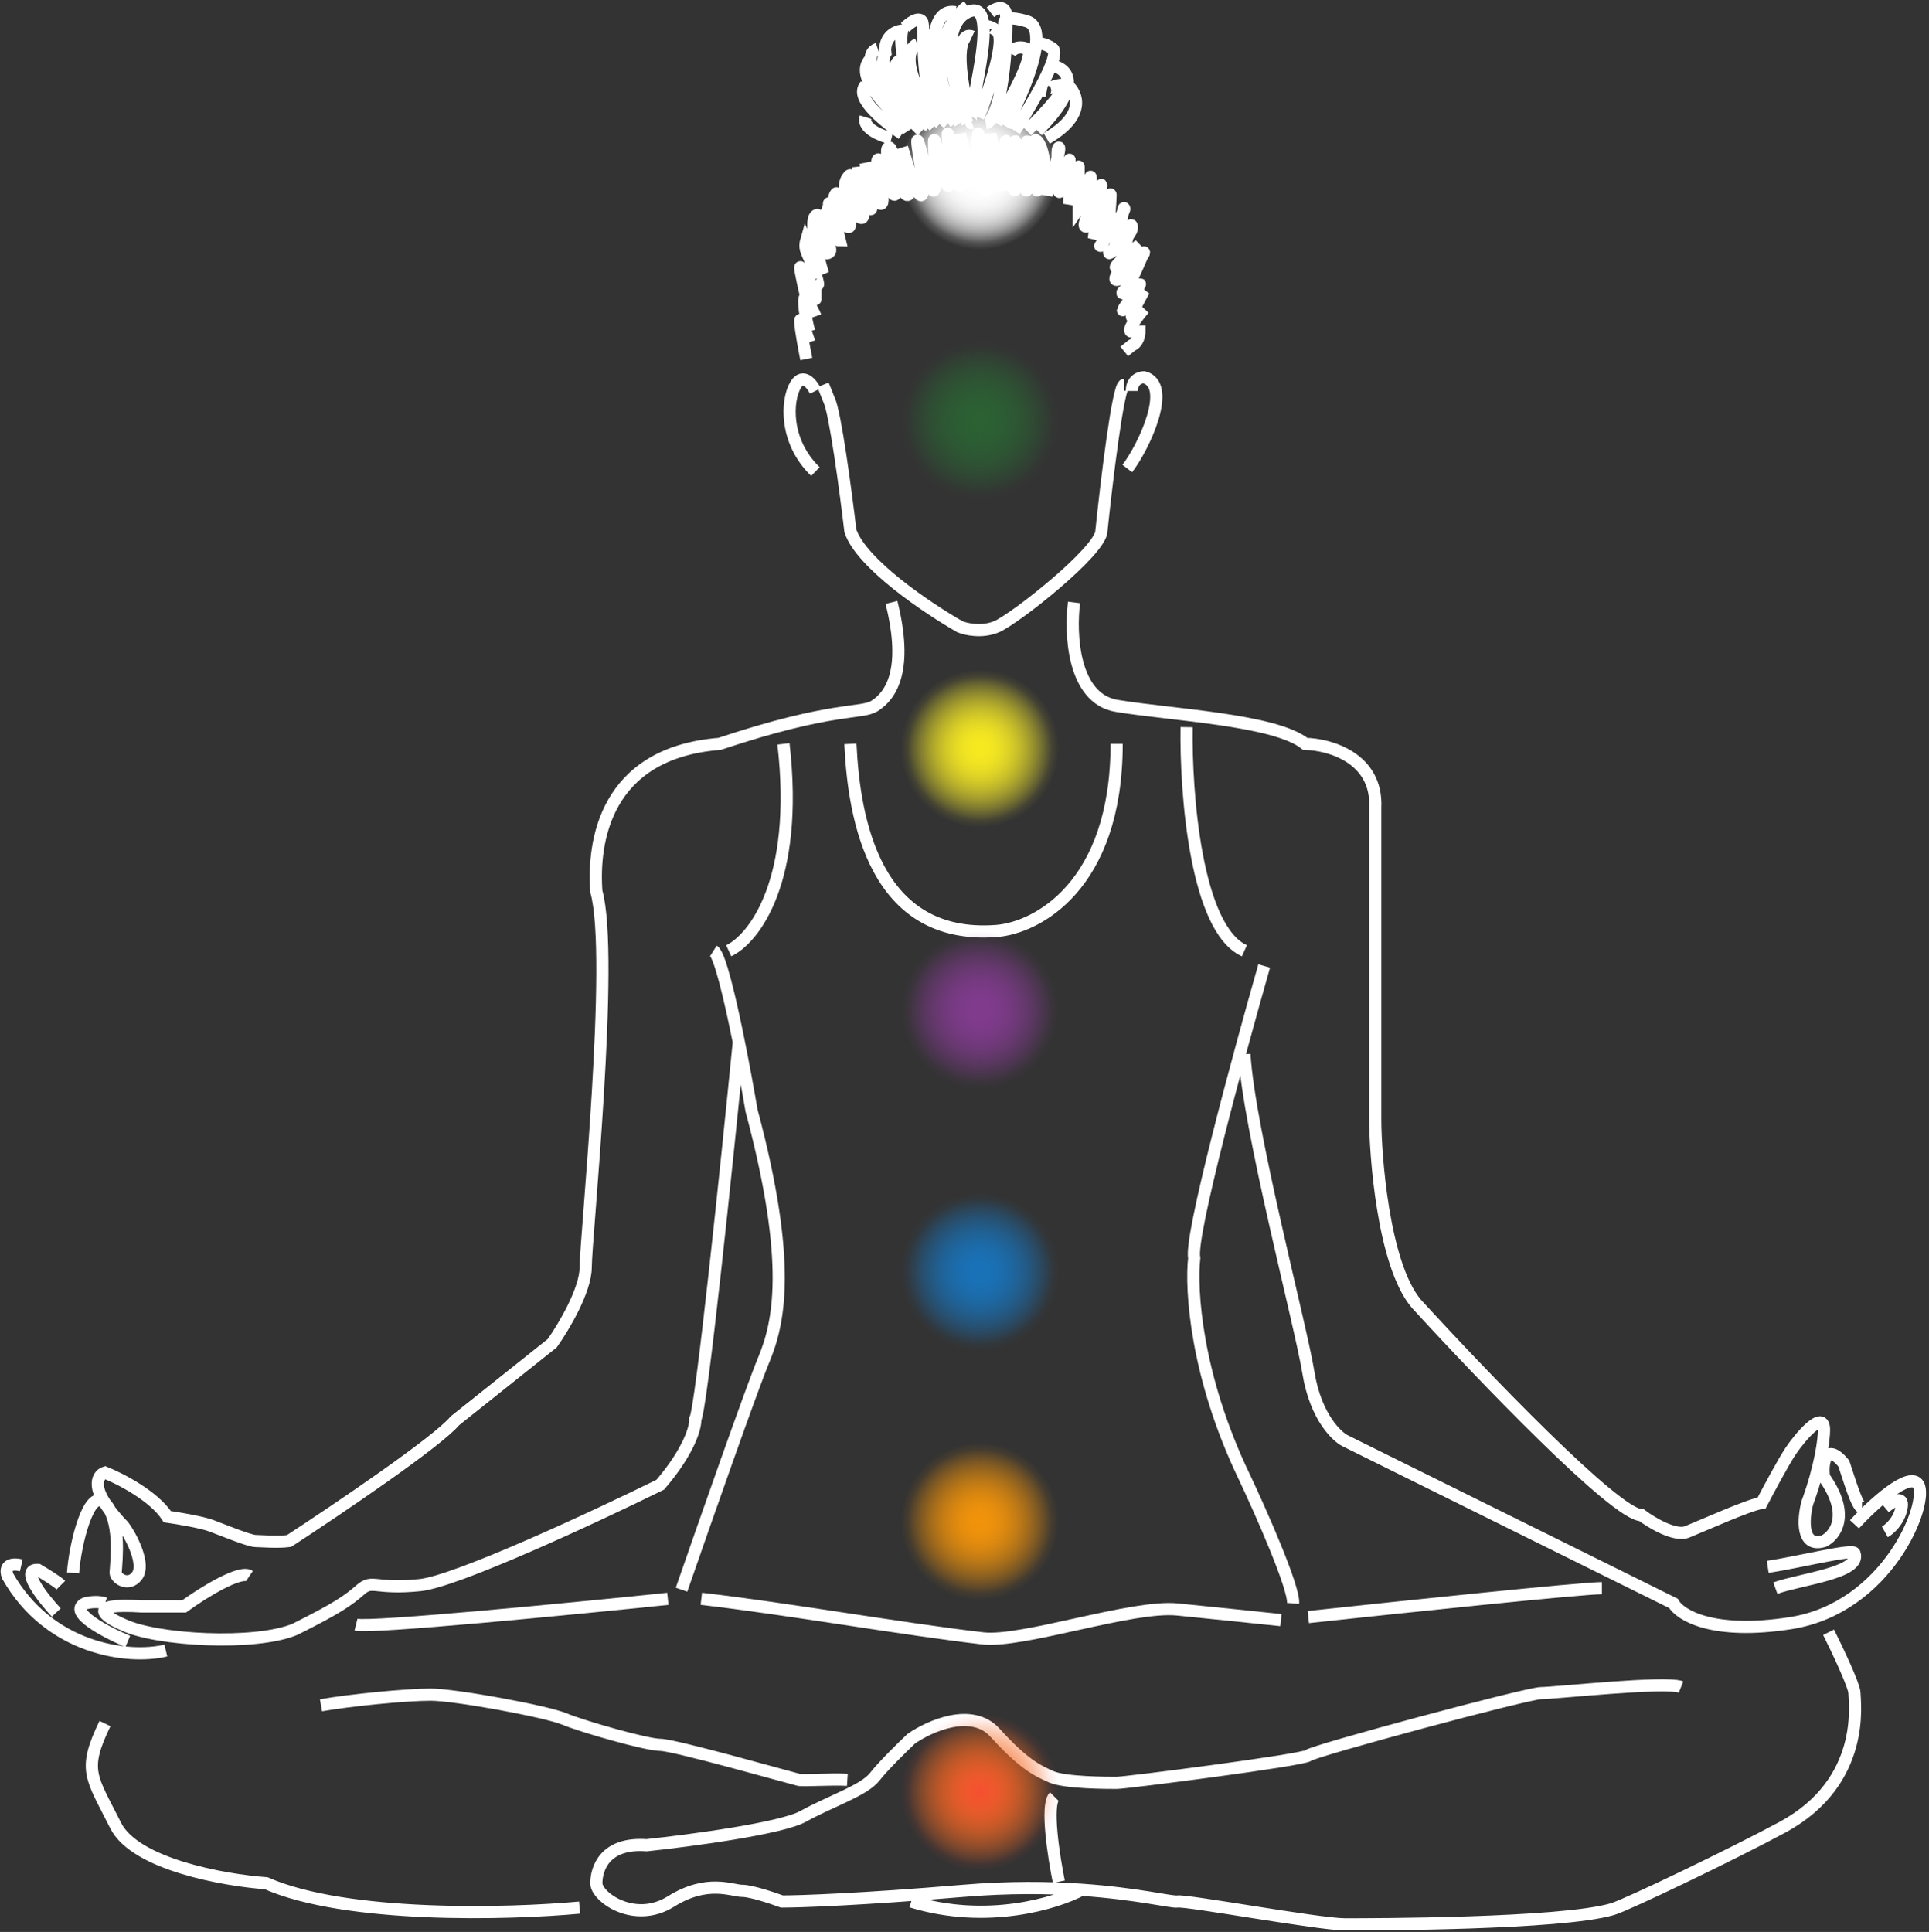
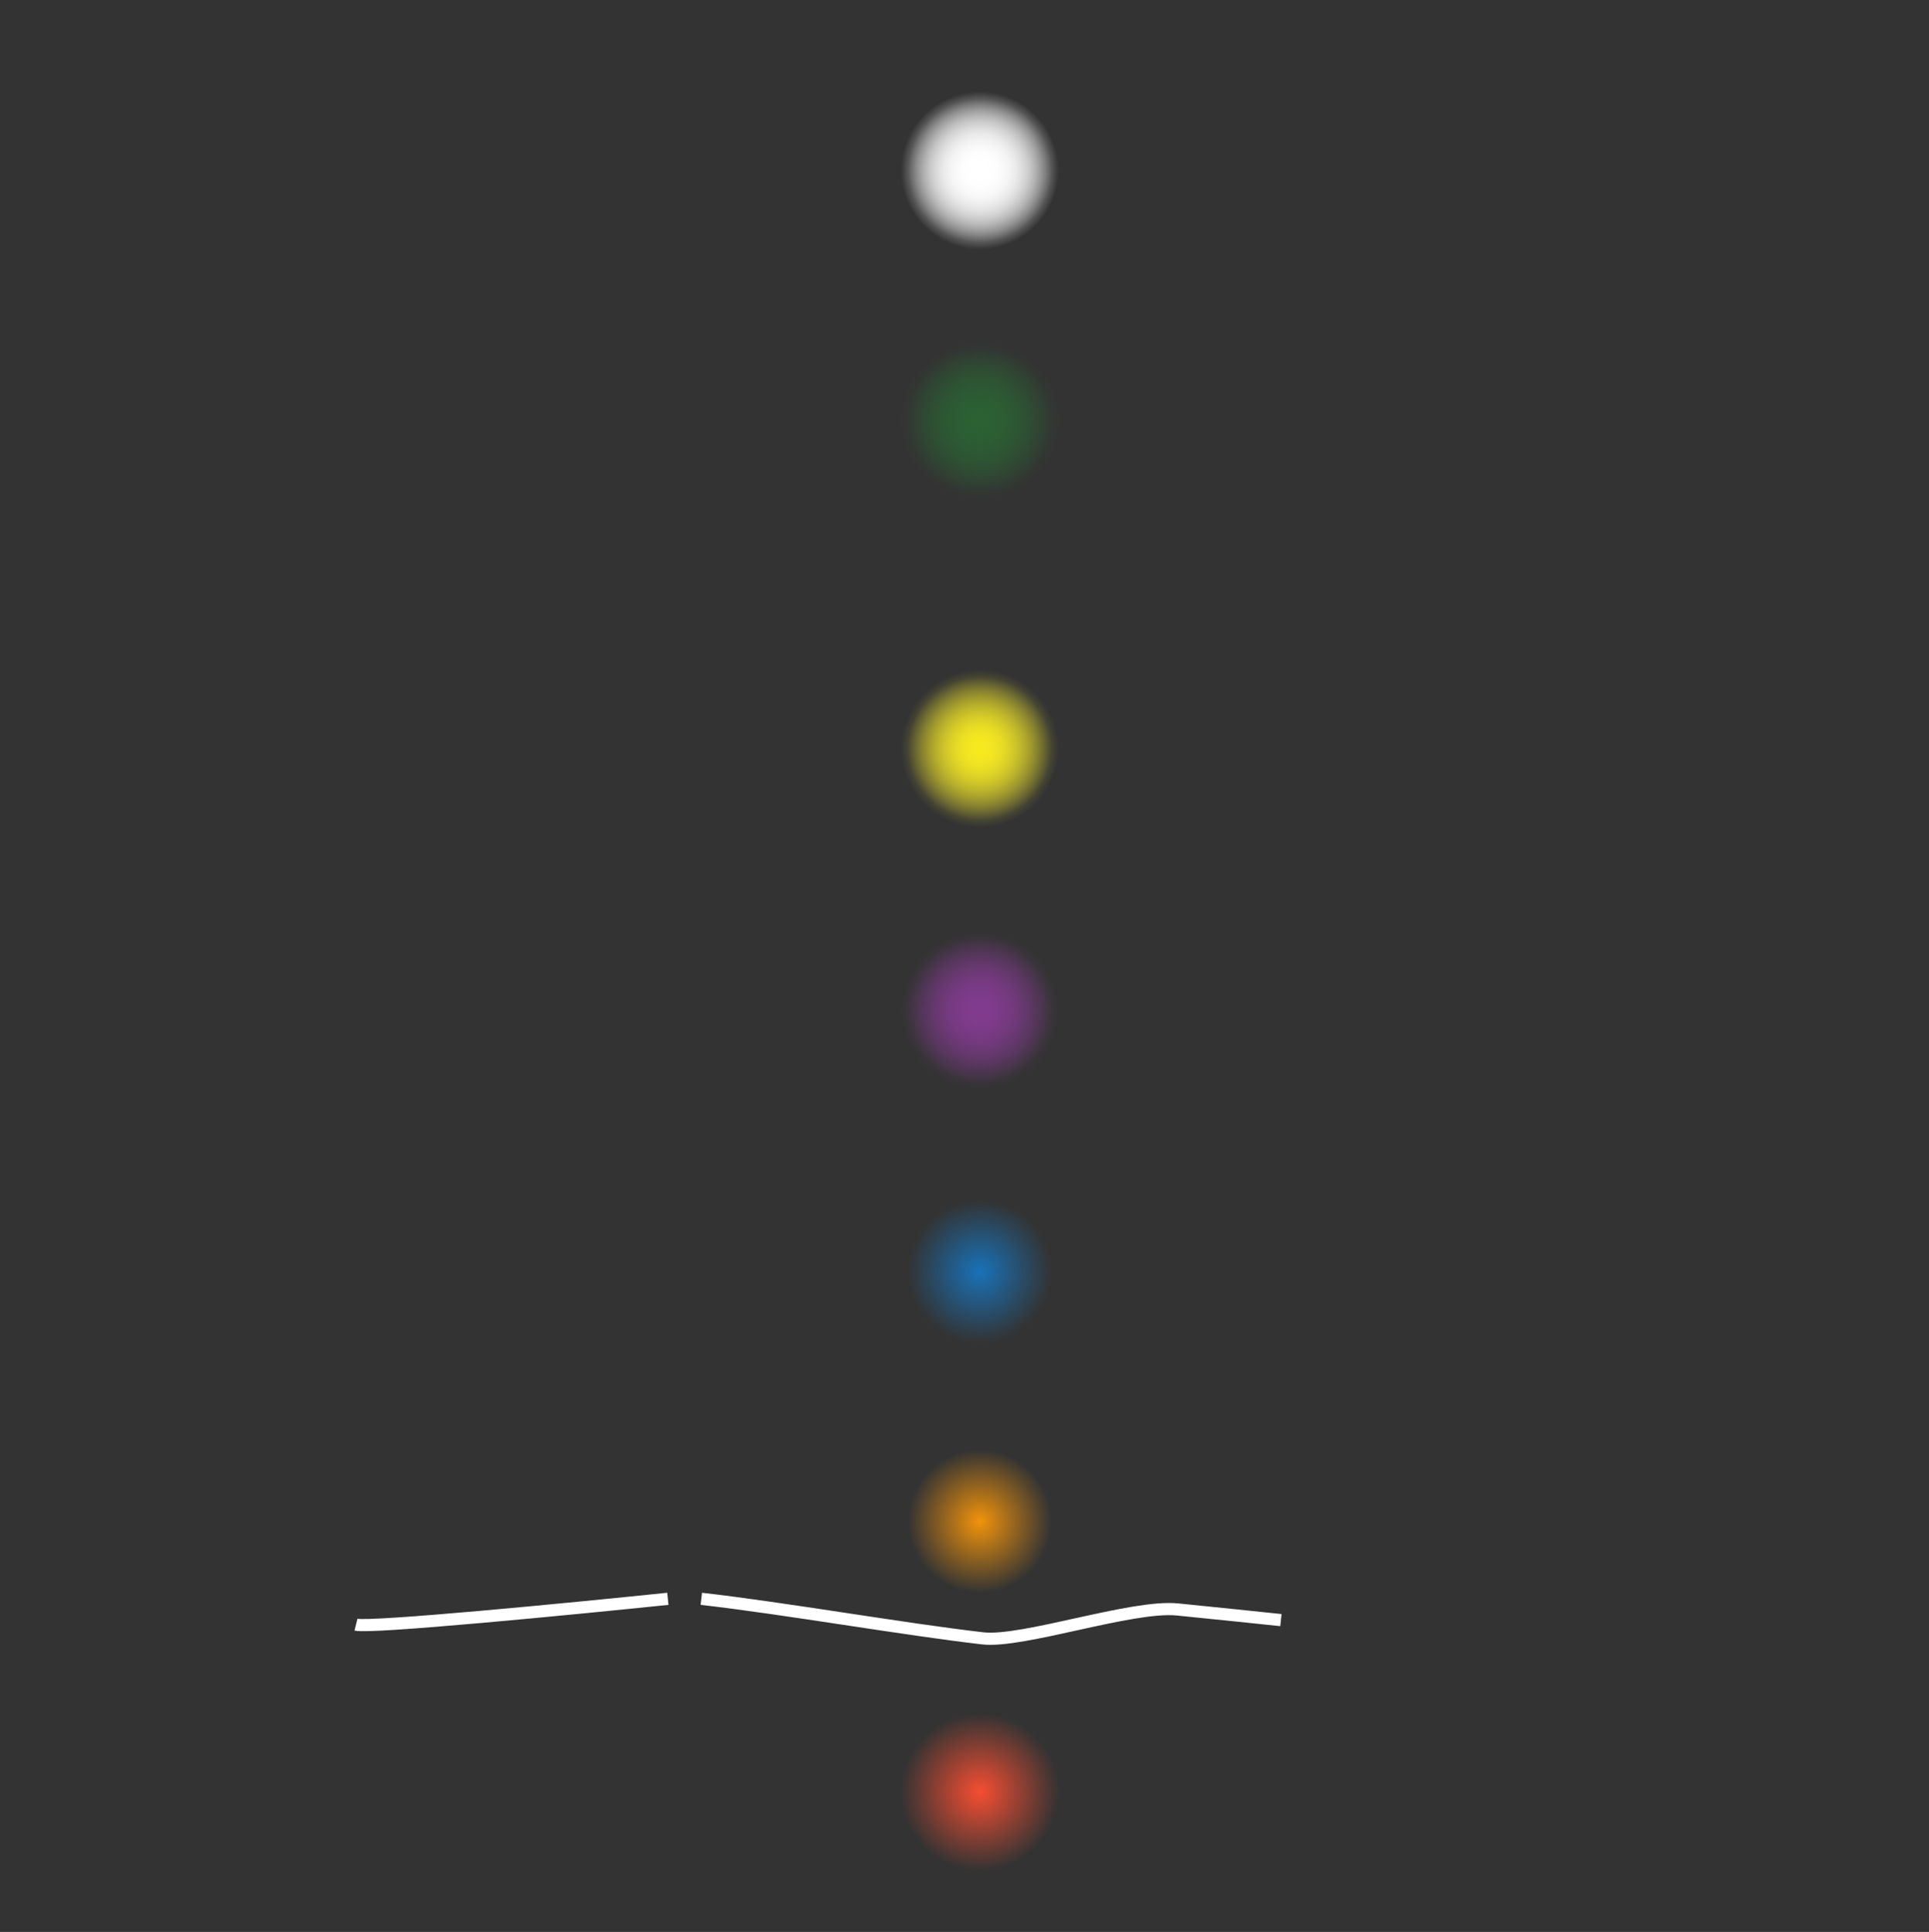
<svg xmlns="http://www.w3.org/2000/svg" width="634" height="635" viewBox="0 0 634 635" fill="none">
  <rect x="0" y="0" width="634" height="635" fill="#333333" stroke="none" />
-   <path d="M224 522.5C231.333 501.333 247 456.6 251 447C256 435 260.5 415.5 247 365C245.975 358.973 244.475 350.7 242.827 342.5M234.5 312.5C236.543 313.777 239.917 328.025 242.827 342.5M242.827 342.5C238.884 382.5 230.5 463.3 228.5 466.5C228.667 469 226.6 476.8 217 488C195.667 498.5 150 519.8 138 521C123 522.5 122.5 519 118.5 522.5C114.5 526 111 528.5 97 535.5C84 541 51.3 539.2 40.5 534C34.667 531.5 27.7 526.8 46.5 528H60.5C67.167 523.167 79 516 82 518M42 539.5C34.833 536.5 22 529.8 28 527C29.211 526.667 32.207 526.2 34.5 527M54.5 542.5C42 545.5 16.1 542 2.5 518C1.833 516.333 1.8 513.3 7 514.5M18.5 530C14 525.167 6.5 515.6 12.5 516C14.5 517.167 18.8 519.8 20 521M24 517C24.667 507.5 29.3 488.481 34.5 494.081C39.7 499.681 38.333 512.167 38 517C38.167 518.833 42.2 521.6 45 518C47.8 514.4 43.5 505.5 40.5 501.5C38.333 499.333 33.7 494 32.5 490C31.3 486 33.333 484.333 34.5 484C39.5 486 50.6 491.7 55 498.5C58.5 499 66.3 500.3 69.5 501.5C73.5 503 82 506.5 84 506.5C85.2 506.5 91.333 507 95 506.5C110.833 496.167 143.9 473.8 149.5 467L181.5 441.5C185.167 436.333 192.5 424.1 192.5 416.5C192.5 407 202 314.5 196 293C194.833 277.167 198.5 247.5 236.5 244.5C274 232 283.1 234.8 287.5 232C293 228.5 298.5 220 293 198M270.5 126.5L272.5 131.5C274.5 135.5 278 161.833 279.5 174.5C283.1 185.3 305 200 315.5 206C317.5 206.833 322.7 208 327.5 206C333.5 203.5 362 181 362 174.5C363.667 158.5 367.5 126.5 369.5 126.5M268 128.5C266.833 126.167 263.9 122.5 261.5 126.5C258.5 131.5 257.683 145 268 155M265 118C264.333 114.667 263 107.5 263 105.5C263 103.5 265.333 110.5 266 112.5M268 104C267.466 102.487 265.647 99.684 265 97.5M268 93.5C268 99.1 268 99.167 268 98.5C267 96.167 263 86.4 263 88C263 88.746 264.435 95.593 265 97.5M266 109C265 106 263.4 96.996 265 97.5M268 92C268.667 93.5 269.6 95.2 268 90C266 83.5 264 82.5 265 79L270.5 90C268.833 84.5 266 73 268 71C270.5 68.5 268.5 80 270.5 82C270.667 82.667 271.3 83.8 272.5 83C274 82 270.5 78 270.5 74.5C270.5 71 272.5 69 272.5 67C272.5 65 271.5 79 276 79C275 75 273.3 66.4 274.5 64C276 61 275.5 73 278.5 74.5C281.5 76 275.5 63 278.5 58.5C281.5 54 278 67.5 282 71C286 74.5 282 62.5 282 58.5V55C282.833 58.667 284.8 66.5 286 68.5C287.2 70.5 285.5 59.333 284.5 53.5C285.5 58 287.9 67 289.5 67C291.5 67 287.5 54 288.5 52.5C289.5 51 292.5 64 294 64C295.5 64 290 49.5 292 48.5C294 47.5 296 65.5 298.5 64C300.5 62.8 298 53.167 296.5 48.5C298.167 54.333 301.8 65.6 303 64C304.5 62 301.5 49.5 301.5 46.5C301.5 43.5 306 64.5 307 62.5C308 60.5 307 50 307 46.5C307 43 310 59.5 311.5 61C313 62.5 311.5 45.5 311.5 44C311.5 42.5 313.5 61 315.5 61C317.1 61 316.167 49.667 315.5 44L319.5 61C320.167 55.833 321.5 45.2 321.5 44C321.5 42.5 322 64 324 62.5C326 61 325.5 49 325.5 46.5V44L329 62.5C329.5 58 330.5 48.5 330.5 46.5C330.5 44 332 62.5 333.5 62.5C335 62.5 333.5 49 333.5 46.5C333.5 44 336.5 64 337.5 62.5C338.5 61 337.5 49 337.5 46.5C337.5 44 340 64 341 62.5C342 61 338 43 341 46.5C343.4 49.3 344 59.333 344 64C345.667 58.833 348.8 48.5 348 48.5C347 48.5 348 59.5 348 62.5C348 65.5 351.5 56.5 351.5 52.5C351.5 49.3 351.5 60.833 351.5 67C352.5 63.833 354.5 57 354.5 55C354.5 53 354.5 63.167 354.5 68.5C356 66.333 358.9 61.3 358.5 58.5C358 55 359.5 74.5 357 74.5C354.5 74.5 362 63.5 362 61C362 59 360.333 71.833 359.5 78.5C361.333 73.167 365 62.8 365 64C365 65.5 364.5 78 362 80.5C359.5 83 370 70 369.5 68.5C369 67 368 81.5 365 83C362 84.5 372.5 78 372 74.5C371.5 71 369 88 367 88C365.4 88 371.333 83 374.5 80.5C371.167 84.333 365 92 367 92C369.5 92 376 84 376 83C376 82 372 93.13 369.5 95.5C367 97.87 373 95 374.5 93.5C376 92 367 104.5 369.5 101.5L376 95.5C374.667 97.833 372 102.8 372 104C372 105.2 374.667 102.833 376 101.5C373.833 104 370 109 372 109H374.5C374.5 110.167 374 112.7 372 113.5L369.5 115.5M293 45.5C290.333 44.833 283.3 42.5 284.5 38.5M296.5 44C292 40.833 280.5 32.4 284.5 28M298.5 43C295 37.5 280 26 286 19.5M303 43C295.333 35.667 280.5 18.8 288.5 16M305.5 41.5C299.5 36.833 287.4 23.1 291 17.5C290.667 15.333 291.3 10.8 296.5 10C295.359 14.986 297.595 30.188 307.856 39.513M309 40.5C308.608 40.179 308.227 39.85 307.856 39.513M297.5 9C298.833 7.667 301.8 5.4 303 7C304.5 9 301 32.5 311.5 40.5M314 4C303 2 306.236 30.5 314 40.5M318 40.5C313.833 30.333 308 8.8 318 4C330.5 -2 316.5 41.5 319.5 40.5M325.5 4C326.833 3 329.7 1.6 330.5 4C331.5 7 330 39.5 324 40.5M330.5 41.5C334.306 34.447 339.767 22.386 340.518 14.5M330.5 9C329.5 7.333 329.5 4.6 337.5 7C340.126 7.788 340.885 10.645 340.518 14.5M333.5 43C337.167 37.384 343.026 27.671 345.417 21.5M340.518 14.5C341.178 14.167 343.2 14 346 16C346.875 16.625 346.504 18.697 345.417 21.5M345.417 21.5C348.247 21.875 351.434 23.697 350.898 28M341 43C347.82 36.18 350.482 31.342 350.898 28M350.898 28C354.072 30.667 357.135 37.9 344 45.5M321.5 38.5C324.989 30 331.073 12.4 327.5 10C323.927 7.6 323.678 9 324 10M327.5 40.5C332.167 32.833 340.7 17.2 337.5 16C334.3 14.8 332.5 16.5 332 17.5M319.5 12C317 10.833 313.2 13.9 318 35.5M301.5 14.5C298.581 15.675 295.765 22.323 307.856 39.513M295.5 20C293.295 21.172 292.507 27.112 307 41.5M337.5 43C343.14 37.5 353.135 26.8 348 28C342.865 29.2 343.194 29.833 344 30M318 2C311.833 6.667 302.7 20.9 315.5 40.5M370.5 154C376 146.833 385.5 126.5 376 124C374.667 124 372 124.9 372 128.5M353 198C351.667 208.333 352.6 229.6 367 232C385 235 419 236.5 429 244.5C437 244.667 452.8 249.1 452 265.5C452 296 452 359.2 452 368C452 379 454.5 415.5 465.5 428.5C486.667 451.667 531.1 498 539.5 498C542.833 500.5 550.5 505.1 554.5 503.5C559.5 501.5 575 494.5 579 494C581.167 489.833 586.1 480.6 588.5 477C591.5 472.5 599.5 463 599.5 470C599.5 473 598.4 482 594 494C592.667 499.167 591.9 508.9 599.5 506.5C603.167 504.667 608.3 497.9 599.5 485.5C598.833 481 600 473.8 606 481C607.5 485.333 610.4 495.5 612 495.5M609.5 501C615.333 494.667 627.7 483.2 630.5 488C634 494 620.5 528.5 588.5 533.5C562.9 537.5 552.167 530.833 550 527C514.667 509.5 443.6 474.3 442 473.5C440 472.5 432.5 466.5 430 451C427.5 435.5 410.5 371.5 409 346.5M583.5 522C591.667 519 612 517 609.5 510.5C608.923 509 591 513.5 581 515M619.5 495.5C621.667 493.667 625.8 491.1 625 495.5C624.2 499.9 621 502.667 619.5 503.5M415.5 317.5C407.167 346.667 390.9 406.7 392.5 413.5C391.333 423.667 393 452.3 409 485.5C414.5 497.167 425.4 521.8 425 527M239.5 312.5C247.667 308.667 262.7 289.7 257.5 244.5M279.5 244.5C280.667 269.333 287.5 309.038 327.5 306C340.667 305 367 291.3 367 244.5M390 239C389.667 260.5 393 305.3 409 312.5M430 531.5C459.333 528.333 519.7 522 526.5 522M601 536.5C603.833 542.167 609.5 554.1 609.5 556.5C609.5 559.5 613.5 585.5 586 600.5C569.333 609.5 534.605 626.146 530 627.5C513 632.5 450.5 632.5 442 632.5C433.5 632.5 390 624.5 387 625C385.099 625.317 373.963 622.421 355.5 621.148M552.5 554.5C547.5 552.5 511 556.5 506.5 556.5C502 556.5 431.5 575.5 430 577C428.5 578.5 370 586 367 586C364 586 350 586 345.5 584C341 582 336.5 580 327 569.5C319.4 561.1 305.5 567.333 299.5 571.5C296.667 574.167 290.3 580.4 287.5 584C284 588.5 273 592 264 597C256.8 601 226.667 605 212.5 606.5C198.5 605.5 196 614.5 196 619C196 623.5 208.5 632.5 220.5 625C232.5 617.5 240.5 621.5 244 621.5C246.8 621.5 253.833 623.833 257 625C263 625 283.3 624.3 316.5 621.5C331.703 620.218 344.826 620.412 355.5 621.148M348 618.5C346.333 610.333 343.7 593.3 346.5 590.5M355.5 621.148C347.167 625.599 324.3 632.6 299.5 625M190.5 627C167.167 629.167 113.9 630.6 87.5 619C73.667 618 44.4 612.8 38 600C30 584 27 582 34.5 566.5M105.5 560.5C114.833 558.833 133.5 557 141.5 557C149.639 557 179.5 562.5 185.5 565C191.5 567.5 212.5 573.5 217 573.5C221.5 573.5 258.5 584 262.5 585C263.899 585.35 273.667 584.667 278.5 585" stroke="white" stroke-width="4" />
  <path d="M219.5 525.5C187.333 528.833 121.8 535.2 117 534M230.5 525.5C258.167 528.667 297 535.5 323 538.5C336.113 540.013 372 527.5 387 529C399 530.2 414.667 531.833 421 532.5" stroke="white" stroke-width="4" />
  <circle cx="321.5" cy="137.704" r="26.5" fill="url(#paint0_radial_6_34)" />
  <circle cx="321.5" cy="137.704" r="26.5" fill="url(#paint1_radial_6_34)" />
  <circle cx="321.5" cy="55.5" r="26.5" fill="url(#paint2_radial_6_34)" />
-   <circle cx="321.5" cy="55.5" r="26.5" fill="url(#paint3_radial_6_34)" />
  <circle cx="321.5" cy="55.5" r="26.5" fill="url(#paint4_radial_6_34)" />
  <circle cx="321.5" cy="55.5" r="26.5" fill="url(#paint5_radial_6_34)" />
  <circle cx="321.5" cy="245.5" r="26.5" fill="url(#paint6_radial_6_34)" />
  <circle cx="321.5" cy="245.5" r="26.5" fill="url(#paint7_radial_6_34)" />
  <circle cx="321.5" cy="331.5" r="26.5" fill="url(#paint8_radial_6_34)" />
  <circle cx="321.5" cy="331.5" r="26.5" fill="url(#paint9_radial_6_34)" />
-   <circle cx="321.5" cy="417.5" r="26.5" fill="url(#paint10_radial_6_34)" />
  <circle cx="321.5" cy="417.5" r="26.5" fill="url(#paint11_radial_6_34)" />
-   <circle cx="321.5" cy="499.5" r="26.5" fill="url(#paint12_radial_6_34)" />
  <circle cx="321.5" cy="499.5" r="26.5" fill="url(#paint13_radial_6_34)" />
  <circle cx="321.5" cy="588.5" r="26.5" fill="url(#paint14_radial_6_34)" />
-   <circle cx="321.5" cy="588.5" r="26.5" fill="url(#paint15_radial_6_34)" />
  <defs>
    <radialGradient id="paint0_radial_6_34" cx="0" cy="0" r="1" gradientUnits="userSpaceOnUse" gradientTransform="translate(322.041 138.245) rotate(90) scale(25.959)">
      <stop stop-color="#2B6133" />
      <stop offset="1" stop-color="#2B6133" stop-opacity="0" />
    </radialGradient>
    <radialGradient id="paint1_radial_6_34" cx="0" cy="0" r="1" gradientUnits="userSpaceOnUse" gradientTransform="translate(322.041 138.245) rotate(100.539) scale(23.654)">
      <stop stop-color="#2B6133" />
      <stop offset="1" stop-color="#2B6133" stop-opacity="0" />
    </radialGradient>
    <radialGradient id="paint2_radial_6_34" cx="0" cy="0" r="1" gradientUnits="userSpaceOnUse" gradientTransform="translate(322.041 56.041) rotate(90) scale(25.959)">
      <stop stop-color="white" />
      <stop offset="1" stop-color="white" stop-opacity="0" />
    </radialGradient>
    <radialGradient id="paint3_radial_6_34" cx="0" cy="0" r="1" gradientUnits="userSpaceOnUse" gradientTransform="translate(322.041 56.041) rotate(100.539) scale(23.654)">
      <stop stop-color="white" />
      <stop offset="1" stop-color="white" stop-opacity="0" />
    </radialGradient>
    <radialGradient id="paint4_radial_6_34" cx="0" cy="0" r="1" gradientUnits="userSpaceOnUse" gradientTransform="translate(322.041 56.041) rotate(90) scale(25.959)">
      <stop stop-color="white" />
      <stop offset="1" stop-color="white" stop-opacity="0" />
    </radialGradient>
    <radialGradient id="paint5_radial_6_34" cx="0" cy="0" r="1" gradientUnits="userSpaceOnUse" gradientTransform="translate(322.041 56.041) rotate(100.539) scale(23.654)">
      <stop stop-color="white" />
      <stop offset="1" stop-color="white" stop-opacity="0" />
    </radialGradient>
    <radialGradient id="paint6_radial_6_34" cx="0" cy="0" r="1" gradientUnits="userSpaceOnUse" gradientTransform="translate(322.041 246.041) rotate(90) scale(25.959)">
      <stop stop-color="#F6E921" />
      <stop offset="1" stop-color="#FCF033" stop-opacity="0" />
    </radialGradient>
    <radialGradient id="paint7_radial_6_34" cx="0" cy="0" r="1" gradientUnits="userSpaceOnUse" gradientTransform="translate(322.041 246.041) rotate(100.539) scale(23.654)">
      <stop stop-color="#F6E91E" />
      <stop offset="1" stop-color="#FFF22A" stop-opacity="0" />
    </radialGradient>
    <radialGradient id="paint8_radial_6_34" cx="0" cy="0" r="1" gradientUnits="userSpaceOnUse" gradientTransform="translate(322.041 332.041) rotate(90) scale(25.959)">
      <stop stop-color="#813B8E" />
      <stop offset="1" stop-color="#813B8E" stop-opacity="0" />
    </radialGradient>
    <radialGradient id="paint9_radial_6_34" cx="0" cy="0" r="1" gradientUnits="userSpaceOnUse" gradientTransform="translate(322.041 332.041) rotate(100.539) scale(23.654)">
      <stop stop-color="#813B8E" />
      <stop offset="1" stop-color="#813B8E" stop-opacity="0" />
    </radialGradient>
    <radialGradient id="paint10_radial_6_34" cx="0" cy="0" r="1" gradientUnits="userSpaceOnUse" gradientTransform="translate(322.041 418.041) rotate(90) scale(25.959)">
      <stop stop-color="#1972B8" />
      <stop offset="1" stop-color="#1972B8" stop-opacity="0" />
    </radialGradient>
    <radialGradient id="paint11_radial_6_34" cx="0" cy="0" r="1" gradientUnits="userSpaceOnUse" gradientTransform="translate(322.041 418.041) rotate(100.539) scale(23.654)">
      <stop stop-color="#1972B8" />
      <stop offset="1" stop-color="#1972B8" stop-opacity="0" />
    </radialGradient>
    <radialGradient id="paint12_radial_6_34" cx="0" cy="0" r="1" gradientUnits="userSpaceOnUse" gradientTransform="translate(322.041 500.041) rotate(90) scale(25.959)">
      <stop stop-color="#F1930B" />
      <stop offset="1" stop-color="#F1930B" stop-opacity="0" />
    </radialGradient>
    <radialGradient id="paint13_radial_6_34" cx="0" cy="0" r="1" gradientUnits="userSpaceOnUse" gradientTransform="translate(322.041 500.041) rotate(100.539) scale(23.654)">
      <stop stop-color="#F1930B" />
      <stop offset="1" stop-color="#F1930B" stop-opacity="0" />
    </radialGradient>
    <radialGradient id="paint14_radial_6_34" cx="0" cy="0" r="1" gradientUnits="userSpaceOnUse" gradientTransform="translate(322.041 589.041) rotate(90) scale(25.959)">
      <stop stop-color="#F54E32" />
      <stop offset="1" stop-color="#F54E32" stop-opacity="0" />
    </radialGradient>
    <radialGradient id="paint15_radial_6_34" cx="0" cy="0" r="1" gradientUnits="userSpaceOnUse" gradientTransform="translate(322.041 589.041) rotate(100.539) scale(23.654)">
      <stop stop-color="#F54E32" />
      <stop offset="1" stop-color="#F1930B" stop-opacity="0" />
      <stop offset="1" stop-color="#F54E32" stop-opacity="0" />
    </radialGradient>
  </defs>
</svg>